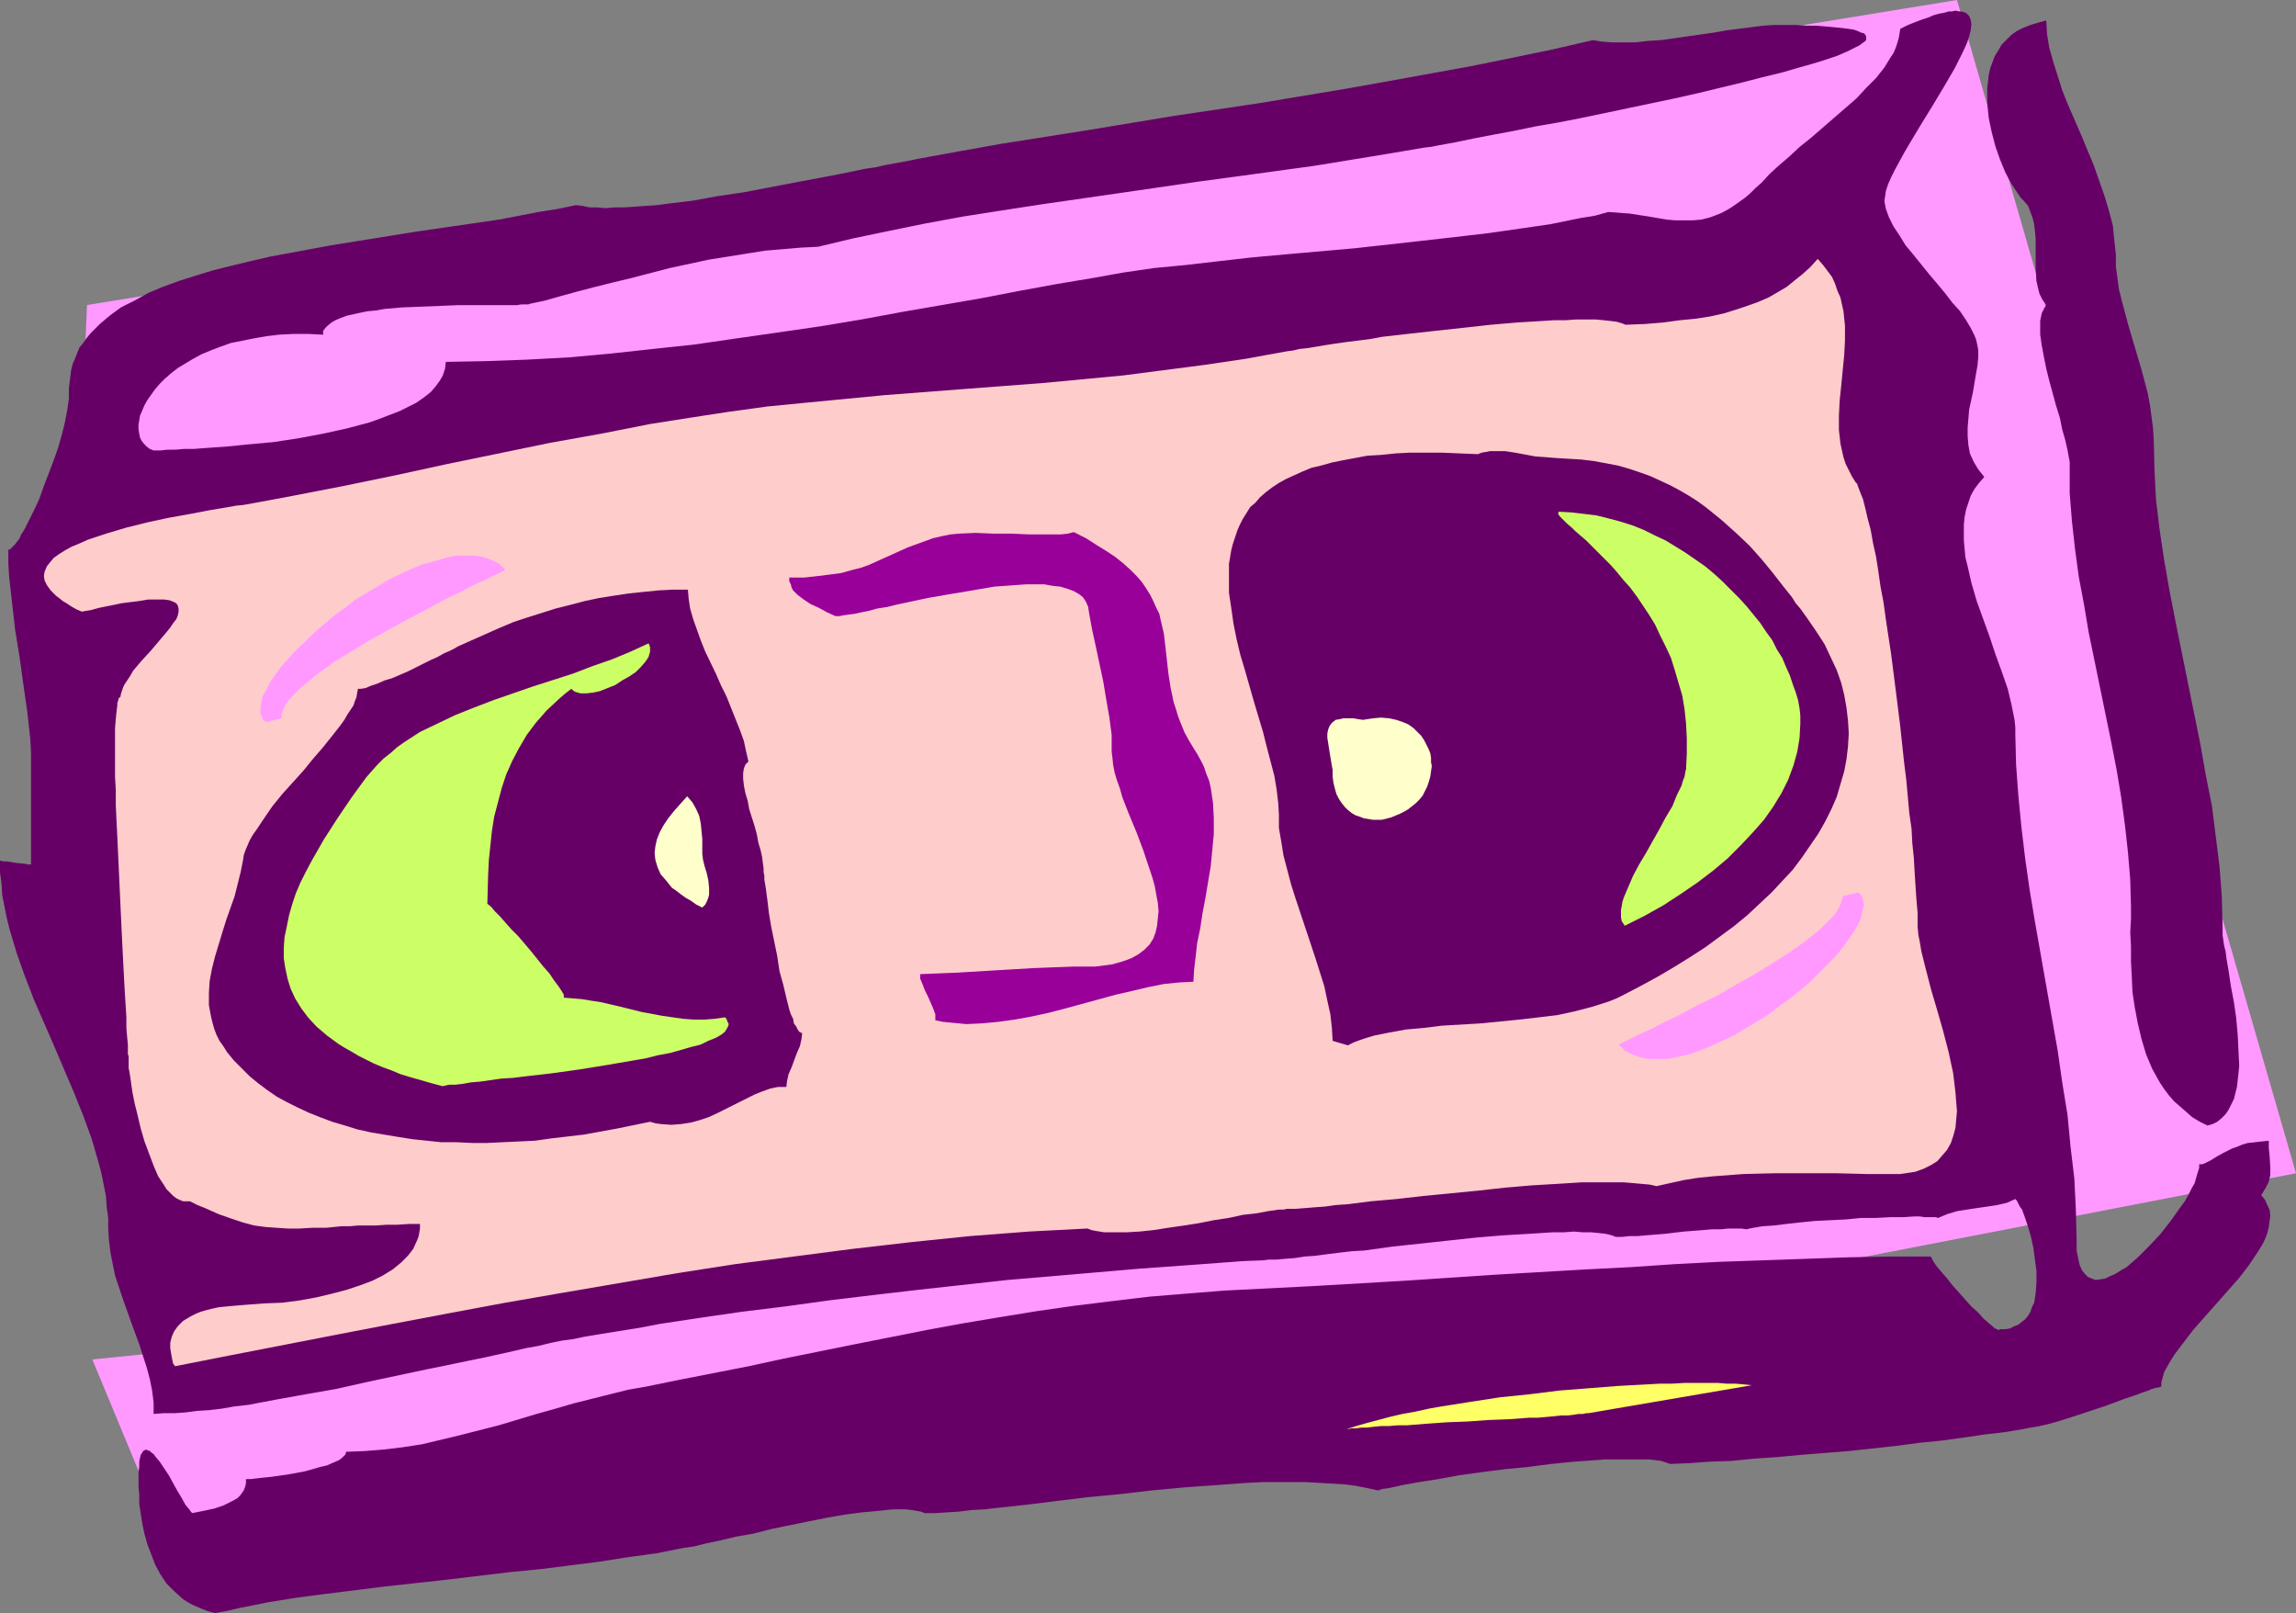
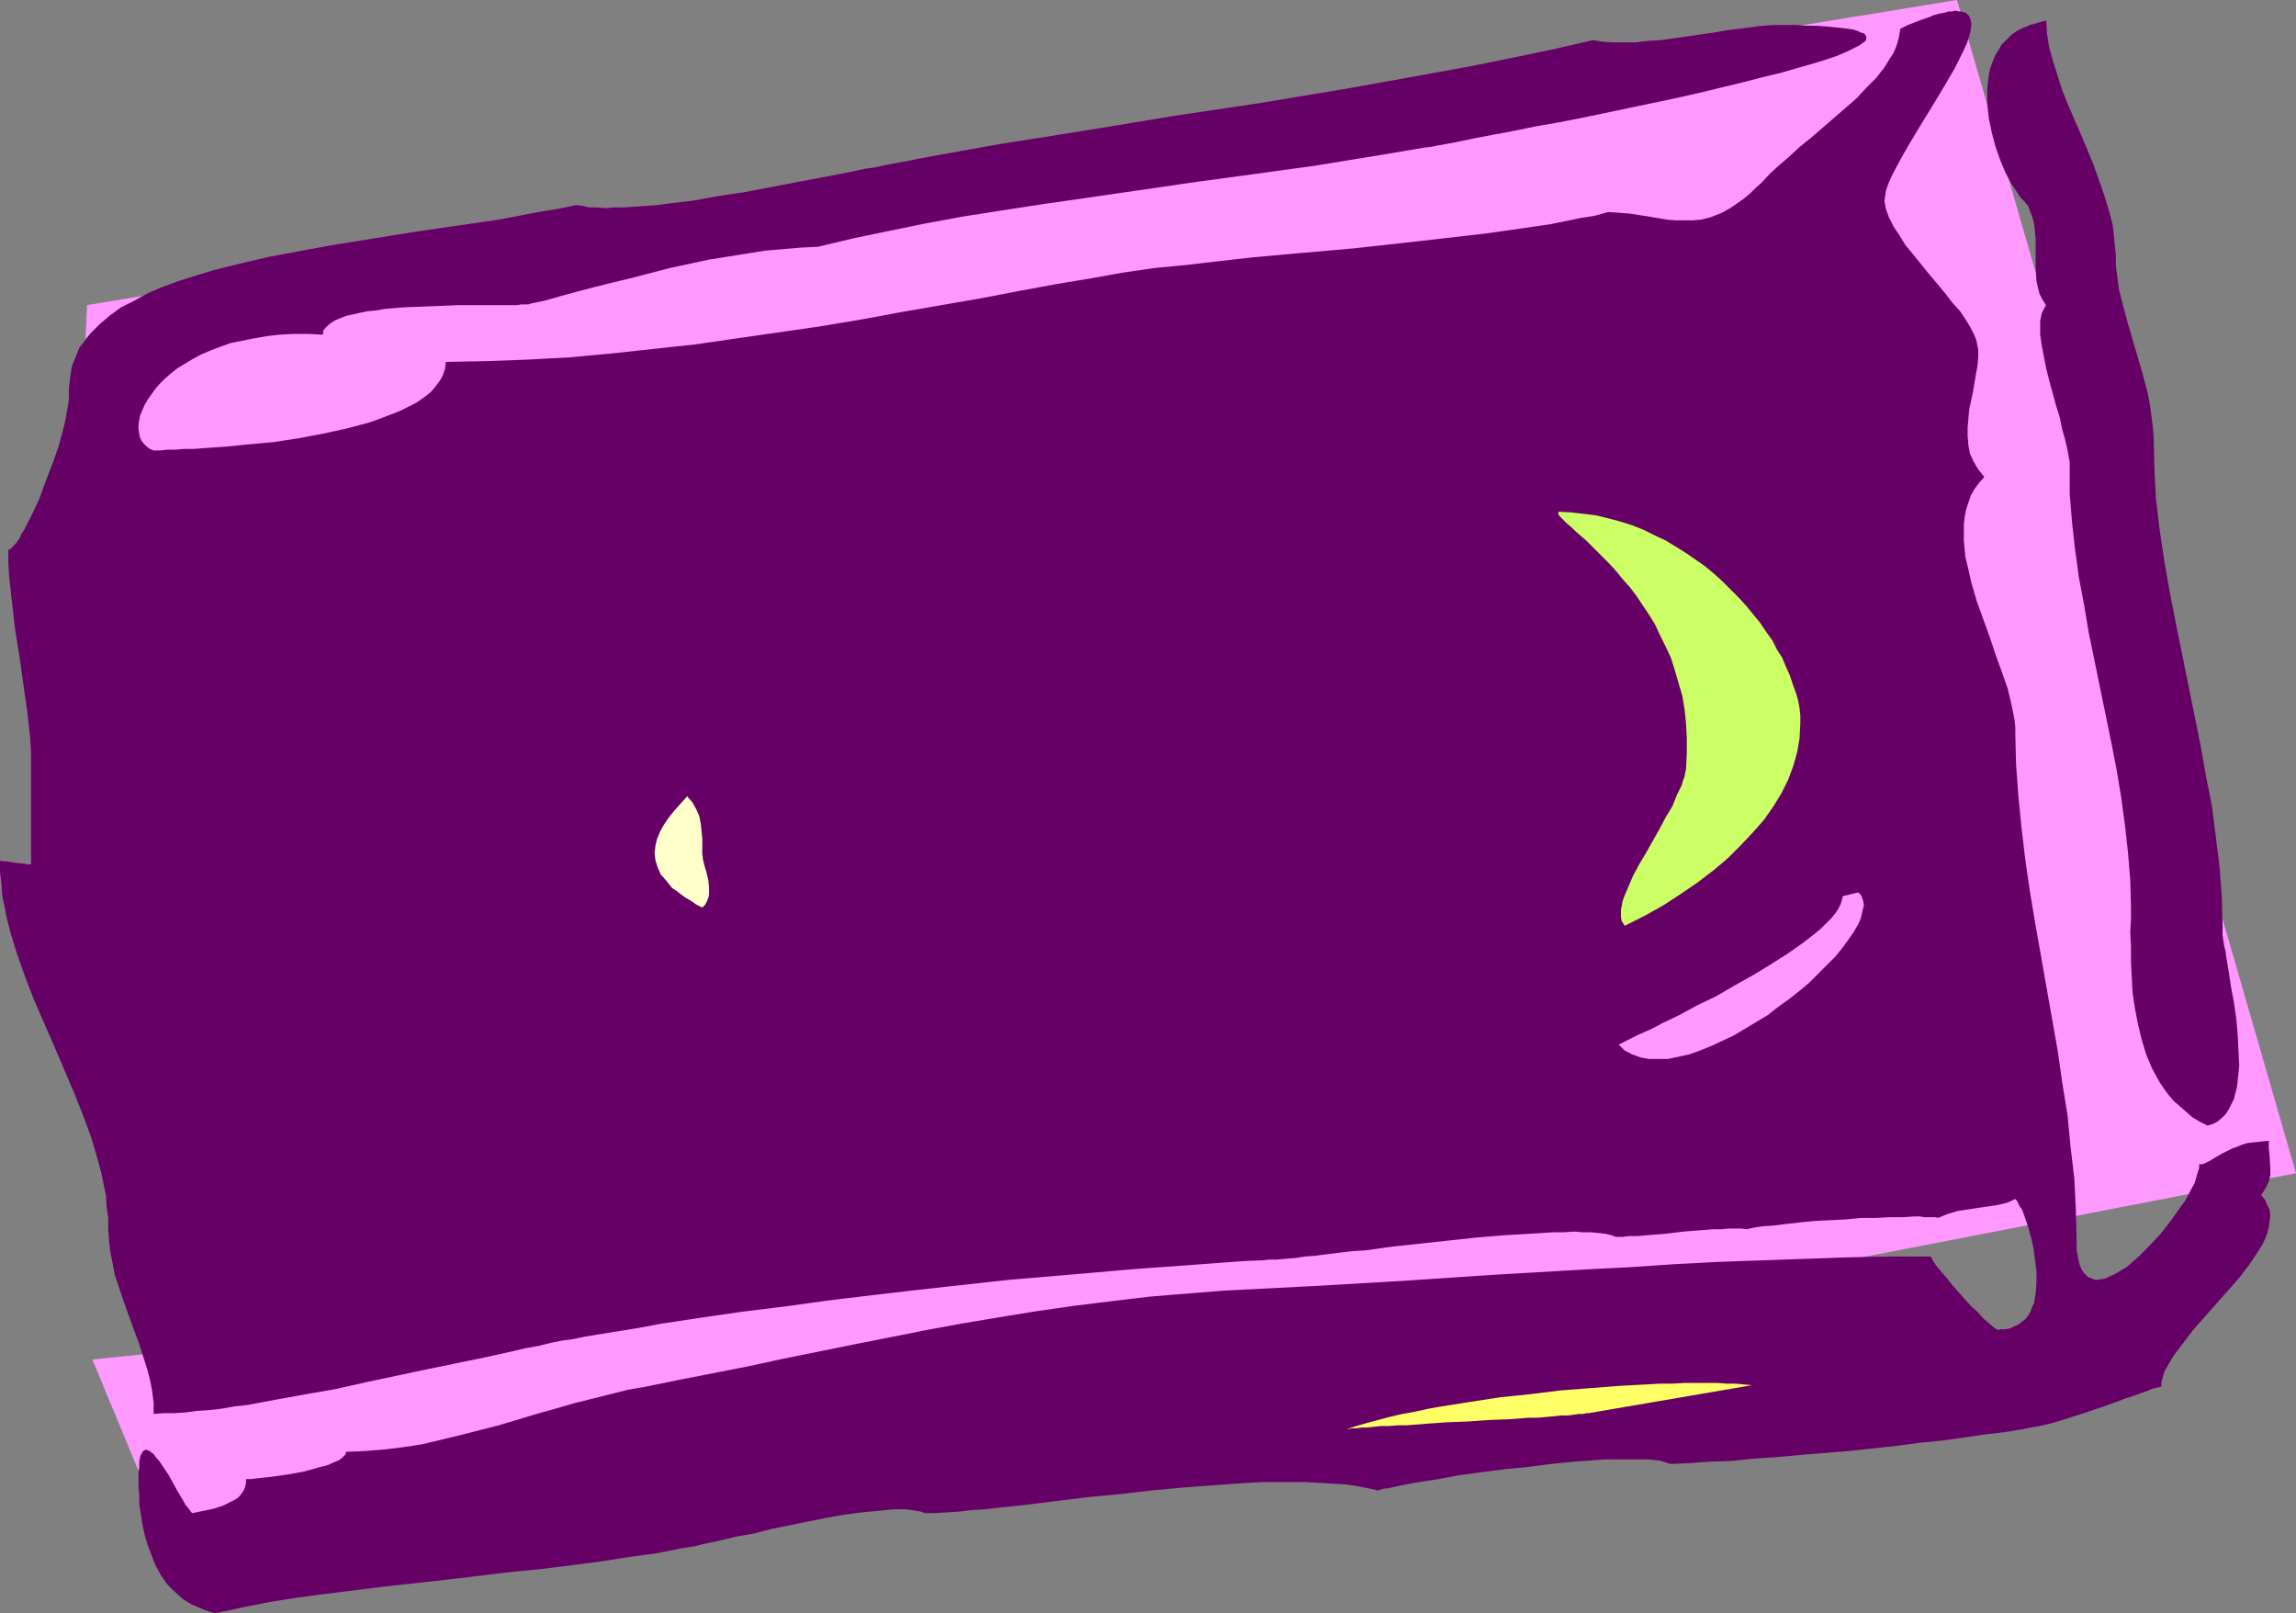
<svg xmlns="http://www.w3.org/2000/svg" xmlns:ns1="http://sodipodi.sourceforge.net/DTD/sodipodi-0.dtd" xmlns:ns2="http://www.inkscape.org/namespaces/inkscape" version="1.0" width="129.724mm" height="91.121mm" id="svg14" ns1:docname="Video Cassette 07.wmf">
  <rect width="100%" height="100%" fill="#808080" stroke="none" />
  <ns1:namedview id="namedview14" pagecolor="#ffffff" bordercolor="#000000" borderopacity="0.25" ns2:showpageshadow="2" ns2:pageopacity="0.0" ns2:pagecheckerboard="0" ns2:deskcolor="#d1d1d1" ns2:document-units="mm" />
  <defs id="defs1">
    <pattern id="WMFhbasepattern" patternUnits="userSpaceOnUse" width="6" height="6" x="0" y="0" />
  </defs>
  <path style="fill:#ff99ff;fill-opacity:1;fill-rule:evenodd;stroke:none" d="M 16.968,103.108 18.584,65.129 417.897,0 490.294,250.497 39.43,337.767 19.715,290.253 433.249,248.234 407.07,56.241 Z" id="path1" />
  <path style="fill:#660066;fill-opacity:1;fill-rule:evenodd;stroke:none" d="m 174.689,52.685 7.434,-1.778 7.757,-1.616 7.918,-1.616 7.918,-1.454 8.242,-1.293 8.403,-1.293 16.806,-2.424 16.645,-2.424 8.403,-1.131 8.242,-1.131 8.242,-1.131 7.918,-1.293 7.918,-1.293 7.595,-1.293 1.454,-0.162 1.616,-0.323 1.778,-0.323 1.778,-0.323 3.878,-0.808 4.202,-0.808 4.363,-0.808 4.686,-0.97 4.686,-0.808 5.01,-0.97 10.019,-2.101 10.019,-2.101 5.01,-1.131 4.686,-1.131 4.686,-1.131 4.363,-1.131 4.04,-0.97 3.878,-1.131 1.778,-0.485 1.616,-0.485 1.616,-0.485 1.454,-0.485 1.454,-0.485 1.131,-0.485 1.131,-0.485 0.97,-0.485 0.97,-0.485 0.646,-0.323 0.646,-0.485 0.485,-0.323 0.323,-0.323 V 8.081 7.757 l -0.162,-0.323 -0.323,-0.323 -0.646,-0.162 -0.646,-0.323 -0.97,-0.323 -1.131,-0.162 -1.293,-0.162 -1.616,-0.162 -1.778,-0.162 -1.939,-0.162 h -2.101 L 383.476,5.333 h -2.747 -1.939 l -2.424,0.162 -2.424,0.323 -2.586,0.323 -2.586,0.323 -2.747,0.485 -5.656,0.808 -5.656,0.808 -2.747,0.162 -2.747,0.323 h -2.424 -2.424 l -2.262,-0.162 -1.939,-0.323 -8.403,1.939 -8.565,1.778 -8.726,1.778 -8.888,1.616 -8.888,1.616 -9.05,1.616 -18.422,3.071 -18.422,2.747 -18.584,3.071 -18.422,2.909 -9.05,1.616 -8.888,1.616 -1.454,0.323 -1.778,0.323 -1.778,0.323 -1.778,0.323 -2.101,0.485 -2.262,0.323 -2.262,0.485 -2.424,0.485 -2.424,0.485 -2.586,0.485 -5.171,0.97 -10.989,2.101 -5.494,0.808 -5.333,0.97 -5.333,0.646 -2.424,0.323 -2.424,0.162 -2.262,0.162 -2.262,0.162 h -2.101 l -1.939,0.162 -1.778,-0.162 h -1.616 l -1.454,-0.323 -1.454,-0.162 -3.878,0.808 -4.04,0.646 -4.202,0.808 -4.202,0.808 -8.888,1.293 -8.888,1.293 -9.05,1.454 -9.05,1.454 -8.726,1.616 -4.363,0.808 -4.202,0.97 -4.04,0.97 -3.878,0.97 -3.717,1.131 -3.555,1.131 -3.555,1.293 -3.07,1.293 -2.909,1.616 -2.909,1.454 -2.424,1.778 -2.101,1.778 -1.939,1.939 -0.808,0.97 -0.808,1.131 -0.808,0.97 -0.97,2.424 -0.485,1.131 -0.323,1.293 -0.162,1.293 -0.162,1.293 -0.162,1.293 v 2.263 l -0.323,2.263 -0.485,2.586 -0.646,2.586 -0.808,2.909 -0.97,2.747 -2.101,5.495 -0.97,2.747 -1.131,2.424 -1.131,2.263 -0.97,1.939 -0.646,0.97 -0.323,0.808 -0.485,0.646 -0.485,0.646 -0.485,0.485 -0.323,0.323 -0.323,0.323 H 1.778 v 2.909 l 0.162,2.747 0.646,5.818 0.646,5.656 0.97,5.98 0.808,5.818 0.808,5.656 0.646,5.818 0.162,2.909 v 2.747 22.787 -1.616 H 5.979 l -0.808,-0.162 -1.778,-0.162 -1.939,-0.323 H 0.808 L 0,183.752 v 2.424 l 0.323,2.586 0.162,2.424 0.485,2.424 0.485,2.424 0.646,2.586 1.454,4.848 1.778,5.01 1.939,5.01 4.363,10.02 4.202,9.858 1.939,4.848 1.778,4.848 1.454,5.01 0.646,2.424 0.485,2.424 0.485,2.424 0.162,2.424 0.323,2.263 v 2.424 l 0.162,2.424 0.323,2.586 0.485,2.424 0.485,2.424 1.616,4.848 1.778,5.01 1.778,4.848 1.616,5.01 0.646,2.424 0.485,2.424 0.323,2.586 v 2.424 l 2.101,-0.162 h 2.262 l 2.424,-0.162 2.424,-0.323 2.586,-0.162 2.747,-0.323 2.747,-0.485 2.909,-0.323 5.979,-1.131 6.302,-1.131 6.464,-1.131 6.464,-1.454 12.928,-2.747 3.232,-0.646 3.07,-0.646 6.302,-1.293 5.818,-1.293 2.747,-0.646 2.747,-0.485 2.586,-0.646 2.424,-0.485 2.424,-0.323 2.262,-0.485 3.878,-0.646 4.04,-0.646 4.04,-0.646 4.202,-0.808 8.565,-1.293 8.888,-1.293 9.211,-1.131 9.373,-1.293 9.373,-1.131 9.696,-1.131 19.069,-2.101 9.534,-0.808 9.373,-0.808 9.373,-0.808 9.05,-0.646 8.726,-0.646 4.363,-0.323 4.202,-0.162 1.293,-0.162 h 1.616 l 1.778,-0.162 2.101,-0.162 2.101,-0.323 2.262,-0.162 2.424,-0.323 2.586,-0.323 2.747,-0.323 2.747,-0.162 5.818,-0.808 11.958,-1.293 5.979,-0.646 5.818,-0.485 2.747,-0.162 2.747,-0.162 2.586,-0.162 2.424,-0.162 h 2.424 l 2.262,-0.162 1.939,0.162 h 1.778 l 1.616,0.162 1.454,0.162 1.293,0.323 0.808,0.323 h 1.454 l 1.454,-0.162 h 1.778 l 1.778,-0.162 4.04,-0.323 4.04,-0.485 4.202,-0.323 1.778,-0.162 h 1.939 l 1.616,-0.162 h 1.454 1.293 l 1.131,0.162 0.646,-0.162 0.808,-0.162 0.97,-0.162 0.97,-0.162 2.424,-0.162 2.586,-0.323 2.909,-0.323 3.232,-0.323 6.626,-0.323 3.232,-0.323 h 3.232 l 3.07,-0.162 h 2.747 l 2.424,-0.162 h 1.131 l 0.97,0.162 h 0.97 0.808 0.646 l 0.485,0.162 1.939,-0.808 2.101,-0.646 2.101,-0.323 2.101,-0.323 2.262,-0.323 2.101,-0.323 2.101,-0.485 1.778,-0.808 0.323,0.323 0.323,0.646 0.323,0.646 0.485,0.646 0.646,1.778 0.646,1.939 0.646,2.263 0.485,2.263 0.323,2.424 0.323,2.424 v 2.424 l -0.162,2.263 -0.323,2.101 -0.485,0.97 -0.323,0.97 -0.485,0.808 -0.646,0.808 -0.646,0.485 -0.808,0.646 -0.808,0.323 -0.97,0.485 -0.97,0.162 h -1.293 v 0.162 h -0.323 l -0.162,-0.162 -0.485,-0.162 -0.323,-0.323 -0.97,-0.808 -1.131,-0.97 -1.131,-1.293 -1.454,-1.293 -1.293,-1.454 -2.747,-3.071 -1.131,-1.454 -1.131,-1.293 -0.97,-1.131 -0.808,-1.131 -0.162,-0.323 -0.162,-0.323 -0.162,-0.323 -0.162,-0.162 h -8.565 l -8.888,0.162 -9.05,0.323 -9.211,0.323 -9.373,0.323 -9.373,0.485 -9.534,0.646 -9.534,0.485 -19.392,1.131 -19.392,1.293 -19.392,1.131 -19.069,0.97 -8.08,0.646 -7.918,0.646 -8.08,0.97 -7.918,0.97 -7.918,1.131 -7.918,1.293 -7.757,1.293 -7.918,1.454 -15.514,3.071 -15.19,3.071 -7.434,1.616 -7.434,1.454 -7.434,1.454 -7.11,1.454 -3.717,0.646 -3.878,0.97 -3.878,0.97 -3.878,0.97 -3.878,1.131 -4.04,1.131 -8.08,2.424 -8.242,2.101 -4.04,0.97 -4.04,0.97 -4.202,0.646 -4.04,0.485 -4.04,0.323 -4.04,0.162 v 0.323 l -0.162,0.323 -0.646,0.646 -0.646,0.485 -1.131,0.485 -1.454,0.646 -1.454,0.323 -1.616,0.485 -1.778,0.485 -3.555,0.646 -3.394,0.485 -1.616,0.162 -1.454,0.162 -1.293,0.162 h -1.131 v 0.808 l -0.162,0.808 -0.323,0.808 -0.323,0.485 -0.485,0.646 -0.485,0.485 -0.808,0.485 -0.646,0.323 -1.616,0.808 -1.939,0.646 -2.262,0.485 -2.424,0.485 -0.323,-0.323 -0.323,-0.485 -0.808,-0.97 -0.808,-1.454 -0.97,-1.616 -1.778,-3.232 -0.97,-1.454 -0.97,-1.454 -0.97,-1.131 -0.323,-0.485 -0.485,-0.323 -0.323,-0.323 -0.485,-0.162 -0.323,-0.162 -0.323,0.162 -0.323,0.162 -0.162,0.323 -0.323,0.485 -0.162,0.646 -0.162,0.808 v 1.131 l -0.162,1.131 v 1.454 1.616 l 0.162,1.778 v 1.939 l 0.323,2.101 0.323,2.101 0.485,2.263 0.646,2.263 0.808,2.101 0.808,2.101 1.131,2.101 1.293,1.939 1.616,1.616 1.778,1.616 0.97,0.646 1.131,0.646 1.131,0.485 1.131,0.485 1.293,0.485 1.293,0.323 2.747,-0.485 2.747,-0.646 5.656,-1.131 5.979,-0.97 6.141,-0.808 6.464,-0.808 6.464,-0.808 13.251,-1.454 13.413,-1.616 6.626,-0.646 6.464,-0.808 6.302,-0.808 6.141,-0.97 5.979,-0.808 5.656,-1.131 1.131,-0.162 1.131,-0.162 1.293,-0.323 1.293,-0.323 1.616,-0.323 1.454,-0.323 3.394,-0.808 3.717,-0.646 3.717,-0.97 7.918,-1.616 4.04,-0.808 3.717,-0.646 3.717,-0.485 3.555,-0.323 1.454,-0.162 1.616,-0.162 h 2.747 l 1.293,0.162 0.97,0.162 0.97,0.162 0.808,0.323 h 2.262 l 2.424,-0.162 2.586,-0.162 2.586,-0.323 2.909,-0.162 2.747,-0.323 3.07,-0.323 3.07,-0.323 6.464,-0.808 6.626,-0.808 6.787,-0.646 6.949,-0.808 6.949,-0.646 6.787,-0.485 6.626,-0.485 3.232,-0.162 h 3.07 6.141 l 2.909,0.162 2.747,0.162 2.747,0.162 2.424,0.323 2.424,0.485 2.262,0.485 0.97,-0.323 1.293,-0.162 1.454,-0.323 1.454,-0.323 1.778,-0.323 1.778,-0.323 2.101,-0.323 2.101,-0.323 4.363,-0.808 4.686,-0.646 5.01,-0.646 5.01,-0.485 5.01,-0.646 4.848,-0.485 4.525,-0.323 2.262,-0.162 h 2.101 1.939 1.778 1.778 1.616 l 1.293,0.162 1.293,0.162 0.97,0.323 0.97,0.323 4.04,-0.162 4.363,-0.323 4.686,-0.162 4.848,-0.485 4.848,-0.323 5.171,-0.485 10.181,-0.808 10.342,-1.131 4.848,-0.646 4.848,-0.485 4.686,-0.646 4.363,-0.646 4.202,-0.485 3.878,-0.646 1.616,-0.323 1.939,-0.323 2.101,-0.485 2.262,-0.646 4.525,-1.454 4.848,-1.616 2.262,-0.808 2.101,-0.808 1.939,-0.646 0.97,-0.323 0.808,-0.323 1.454,-0.485 0.646,-0.323 0.646,-0.162 0.485,-0.162 h 0.485 l 0.162,-0.162 h 0.323 v -0.97 l 0.323,-1.131 0.323,-1.131 0.646,-1.131 0.646,-1.131 0.808,-1.293 0.97,-1.293 0.97,-1.293 2.101,-2.747 2.424,-2.747 5.01,-5.656 2.424,-2.747 2.101,-2.747 0.97,-1.454 0.97,-1.454 0.808,-1.293 0.646,-1.293 0.485,-1.293 0.323,-1.293 0.162,-1.293 0.162,-1.131 -0.162,-1.293 -0.485,-0.97 -0.485,-1.131 -0.808,-0.97 0.485,-0.808 0.485,-0.808 0.646,-1.293 0.323,-1.454 v -1.454 l -0.162,-2.747 -0.162,-1.454 v -1.616 l -1.616,0.162 -1.454,0.162 -1.454,0.162 -1.131,0.323 -1.131,0.485 -0.97,0.323 -1.939,0.97 -1.454,0.808 -1.293,0.808 -1.293,0.646 -0.485,0.162 h -0.646 v 0.808 l -0.323,0.97 -0.323,1.131 -0.323,1.131 -0.646,1.131 -0.646,1.293 -0.808,1.454 -0.97,1.293 -1.939,2.747 -2.262,2.909 -2.424,2.586 -2.424,2.424 -1.131,0.97 -1.293,1.131 -1.131,0.646 -1.293,0.808 -1.131,0.485 -0.97,0.485 -0.97,0.162 -1.131,0.162 -0.808,-0.323 -0.808,-0.323 -0.646,-0.646 -0.646,-0.808 -0.485,-1.131 -0.323,-1.454 -0.323,-1.616 v -0.97 -1.131 l -0.162,-6.626 -0.323,-6.626 -0.808,-6.788 -0.646,-6.788 -1.131,-6.949 -0.97,-6.788 -2.424,-13.737 -2.424,-13.737 -1.131,-6.788 -0.97,-6.788 -0.808,-6.788 -0.646,-6.626 -0.485,-6.626 -0.162,-6.464 v -1.454 l -0.162,-1.616 -0.323,-1.616 -0.323,-1.616 -0.808,-3.394 -1.293,-3.717 -1.293,-3.555 -1.293,-3.879 -2.747,-7.596 -1.131,-3.879 -0.808,-3.555 -0.485,-1.939 -0.162,-1.778 -0.162,-1.778 v -1.616 -1.778 l 0.162,-1.616 0.323,-1.616 0.485,-1.454 0.485,-1.454 0.808,-1.454 0.97,-1.293 1.131,-1.293 -0.646,-0.808 -0.646,-0.808 -0.97,-1.616 -0.808,-1.778 -0.323,-1.778 -0.162,-1.939 v -1.778 l 0.162,-1.939 0.162,-1.939 0.808,-3.717 0.323,-1.939 0.323,-1.939 0.323,-1.778 0.162,-1.778 v -1.616 l -0.323,-1.616 -0.162,-0.646 -0.323,-0.808 -0.808,-1.616 -0.97,-1.616 -1.293,-1.939 -1.616,-1.778 -1.616,-2.101 -1.616,-1.939 -1.778,-2.101 -3.394,-4.202 -1.616,-1.939 -1.293,-2.101 -1.293,-1.939 -0.97,-1.939 -0.646,-1.778 -0.162,-0.808 -0.162,-0.97 0.162,-0.97 0.162,-1.131 0.485,-1.454 0.646,-1.454 0.808,-1.616 0.97,-1.778 0.97,-1.778 1.131,-1.939 2.424,-4.04 2.586,-4.202 2.424,-4.04 1.131,-1.939 1.131,-1.939 0.97,-1.939 0.808,-1.616 0.808,-1.778 0.485,-1.454 0.323,-1.293 0.162,-1.293 -0.162,-0.97 -0.323,-0.808 -0.323,-0.323 -0.323,-0.323 -0.485,-0.162 -0.485,-0.162 h -0.485 l -0.808,-0.162 -0.808,0.162 h -0.646 l -1.131,0.323 -0.97,0.162 -1.131,0.323 -1.131,0.485 -1.454,0.485 -1.293,0.485 -1.616,0.646 -1.616,0.808 -0.162,0.97 -0.162,0.97 -0.323,1.131 -0.323,0.97 -0.485,1.131 -0.646,0.97 -1.293,2.101 -1.778,2.263 -2.101,2.101 -2.101,2.263 -2.424,2.101 -4.848,4.202 -2.424,2.101 -2.424,1.939 -2.262,2.101 -2.262,1.939 -1.939,1.778 -1.616,1.778 -1.293,1.131 -1.131,1.131 -1.131,0.97 -1.131,0.808 -1.131,0.808 -0.97,0.646 -1.131,0.646 -0.97,0.485 -2.101,0.808 -1.939,0.485 -1.778,0.162 h -1.778 -1.939 l -1.939,-0.162 -3.717,-0.646 -2.101,-0.323 -2.101,-0.323 -2.262,-0.162 -2.262,-0.162 -2.909,0.808 -3.07,0.485 -6.302,1.293 -6.626,0.97 -6.787,0.97 -6.949,0.808 -7.11,0.808 -14.544,1.616 -14.706,1.293 -7.11,0.646 -7.11,0.808 -6.949,0.808 -6.787,0.646 -6.626,0.97 -6.302,1.131 -7.757,1.293 -7.918,1.454 -8.403,1.616 -8.403,1.454 -8.403,1.454 -8.726,1.616 -8.726,1.454 -8.888,1.293 -9.05,1.293 -8.888,1.293 -9.05,0.97 -8.888,0.97 -8.888,0.808 -8.888,0.485 -8.888,0.323 -8.565,0.162 -0.162,1.454 -0.485,1.454 -0.646,1.131 -0.97,1.293 -0.97,1.131 -1.454,1.131 -1.616,1.131 -1.616,0.808 -1.939,0.97 -2.101,0.808 -2.101,0.808 -2.262,0.808 -2.424,0.646 -2.424,0.646 -5.171,1.131 -5.171,0.97 -5.333,0.808 -5.333,0.485 -4.848,0.485 -2.424,0.162 -2.262,0.162 -2.101,0.162 h -2.101 l -1.778,0.162 H 35.714 l -1.454,0.162 h -1.454 l -0.808,-0.323 -0.646,-0.485 -0.646,-0.646 -0.485,-0.646 -0.323,-0.646 -0.162,-0.808 -0.162,-0.97 v -0.97 l 0.162,-0.97 0.162,-0.97 0.485,-1.131 0.485,-1.131 0.646,-1.131 0.808,-1.131 0.808,-1.131 0.97,-1.131 1.131,-1.131 1.293,-1.131 1.454,-1.131 1.616,-0.97 1.616,-0.97 1.778,-0.97 1.939,-0.808 2.101,-0.808 2.262,-0.808 2.424,-0.485 2.424,-0.485 2.747,-0.485 2.747,-0.323 3.07,-0.162 h 3.07 l 3.232,0.162 v -0.808 l 0.485,-0.646 0.485,-0.485 0.808,-0.646 0.808,-0.485 1.131,-0.485 1.293,-0.485 1.454,-0.323 1.454,-0.323 1.616,-0.323 1.778,-0.162 1.778,-0.323 3.717,-0.323 8.08,-0.323 3.878,-0.162 h 3.717 3.394 1.616 3.878 l 0.97,-0.162 h 0.808 0.646 l 0.485,-0.162 3.07,-0.646 3.394,-0.97 3.555,-0.97 3.717,-0.97 3.878,-0.97 4.04,-0.97 8.08,-2.101 8.242,-1.778 4.04,-0.646 4.04,-0.646 4.04,-0.646 3.878,-0.323 3.717,-0.323 z" id="path2" />
-   <path style="fill:#ffcccc;fill-opacity:1;fill-rule:evenodd;stroke:none" d="m 404.484,250.659 h -2.909 -3.07 l -6.302,-0.162 h -6.626 -6.626 l -6.626,0.162 -6.464,0.485 -3.232,0.323 -3.07,0.485 -2.909,0.646 -2.909,0.646 -1.454,-0.323 -1.778,-0.162 -1.778,-0.162 -1.939,-0.162 h -2.101 -2.262 -2.262 -2.424 l -2.586,0.162 -2.586,0.162 -5.494,0.323 -5.656,0.485 -5.818,0.646 -11.635,1.131 -5.656,0.646 -5.494,0.485 -2.586,0.323 -2.586,0.323 -2.424,0.162 -2.262,0.323 -2.262,0.162 -1.939,0.162 -2.101,0.162 h -1.778 l -0.808,0.162 h -0.97 l -1.131,0.162 -1.131,0.162 -2.586,0.485 -2.909,0.323 -2.909,0.646 -3.232,0.485 -3.232,0.646 -3.07,0.485 -3.394,0.485 -3.07,0.485 -3.07,0.323 -2.747,0.162 h -2.586 -1.131 -1.131 l -0.97,-0.162 -0.97,-0.162 -0.808,-0.162 -0.808,-0.323 -12.443,0.646 -12.605,0.97 -12.605,1.293 -12.605,1.454 -12.443,1.616 -12.443,1.616 -12.443,1.939 -12.282,2.101 -12.282,2.101 -12.12,2.101 -12.12,2.263 -11.958,2.263 -11.797,2.263 -11.635,2.263 -11.635,2.263 -11.474,2.263 v -0.162 l -0.323,-0.323 -0.162,-0.646 -0.162,-0.808 -0.162,-0.97 -0.162,-0.97 v -1.131 l 0.323,-1.293 0.485,-1.131 0.808,-1.131 0.646,-0.646 0.485,-0.485 0.808,-0.485 0.808,-0.485 0.97,-0.485 1.131,-0.485 1.131,-0.323 1.293,-0.323 1.454,-0.323 1.616,-0.162 1.778,-0.162 1.939,-0.162 4.202,-0.323 4.04,-0.162 3.717,-0.485 3.555,-0.646 3.394,-0.808 3.07,-0.808 2.909,-0.97 2.586,-0.97 2.262,-1.131 2.101,-1.293 1.778,-1.454 1.454,-1.454 1.131,-1.454 0.808,-1.778 0.323,-0.808 0.162,-0.808 0.162,-0.97 v -0.97 h -2.424 l -2.424,0.162 h -2.262 l -2.262,0.162 h -1.939 -1.939 l -1.778,0.162 h -1.778 l -3.232,0.323 h -2.909 l -2.747,0.162 h -2.586 l -2.424,-0.162 -2.262,-0.162 -2.424,-0.323 -2.424,-0.646 -2.424,-0.808 -2.747,-0.97 -1.454,-0.646 -1.454,-0.646 -1.616,-0.646 -1.616,-0.808 h -0.808 -0.646 l -0.808,-0.323 -0.646,-0.323 -0.646,-0.485 -0.646,-0.646 -0.808,-0.808 -0.485,-0.808 -0.646,-0.97 -0.646,-0.97 -0.97,-2.263 -0.97,-2.586 -0.97,-2.586 -0.808,-2.747 -0.646,-2.747 -0.646,-2.586 -0.485,-2.424 -0.323,-2.263 -0.162,-1.131 -0.162,-0.97 -0.162,-0.808 v -0.646 -0.808 -0.485 -0.646 l -0.162,-0.323 v -0.646 -1.454 l -0.162,-1.616 -0.162,-1.939 v -2.263 l -0.162,-2.586 -0.162,-2.586 -0.162,-2.909 -0.162,-3.071 -0.162,-3.232 -0.162,-3.232 -0.323,-6.949 -0.646,-14.06 -0.162,-3.232 -0.162,-3.394 v -3.232 l -0.162,-2.909 v -2.909 -5.172 -2.263 l 0.162,-1.939 0.162,-1.616 0.162,-1.293 v -0.485 l 0.162,-0.485 0.162,-0.646 0.323,-0.162 v 0 l 0.162,-0.808 0.323,-0.97 0.323,-0.808 0.646,-0.97 0.646,-0.97 0.646,-1.131 1.778,-2.101 1.939,-2.101 1.778,-2.101 1.778,-2.101 0.646,-0.808 0.646,-0.97 0.646,-0.808 0.323,-0.808 0.162,-0.808 v -0.646 l -0.162,-0.646 -0.323,-0.485 -0.646,-0.323 -0.808,-0.323 -1.131,-0.162 h -1.616 -0.808 -0.97 l -0.97,0.162 -0.97,0.162 -1.293,0.162 -1.293,0.162 -1.293,0.162 -1.454,0.323 -1.616,0.323 -1.616,0.323 -1.778,0.485 -1.939,0.323 -1.131,-0.485 -1.131,-0.646 -0.97,-0.646 -0.808,-0.485 -0.808,-0.646 -0.646,-0.485 -1.131,-1.131 -0.808,-1.131 -0.485,-0.97 -0.162,-0.97 0.162,-0.97 0.485,-1.131 0.646,-0.808 0.808,-0.97 1.131,-0.808 1.293,-0.808 1.454,-0.808 1.616,-0.646 1.778,-0.808 1.939,-0.646 1.939,-0.646 4.363,-1.293 4.525,-1.131 4.525,-0.97 4.525,-0.808 4.202,-0.808 1.939,-0.323 1.939,-0.323 1.778,-0.323 1.616,-0.162 5.333,-0.97 5.171,-0.97 10.827,-2.101 10.989,-2.263 11.15,-2.424 10.989,-2.263 10.989,-2.263 10.827,-1.939 10.666,-2.101 8.242,-1.293 8.403,-1.293 8.242,-1.131 8.242,-0.808 16.806,-1.616 16.806,-1.293 16.968,-1.293 8.565,-0.808 8.565,-0.808 8.726,-1.131 8.726,-1.131 8.726,-1.293 8.888,-1.616 1.293,-0.162 1.293,-0.323 1.616,-0.162 1.939,-0.323 1.939,-0.323 2.101,-0.323 2.262,-0.323 2.586,-0.323 2.586,-0.323 2.586,-0.485 5.656,-0.646 5.818,-0.646 5.979,-0.646 5.818,-0.646 5.656,-0.485 2.747,-0.162 2.586,-0.162 2.586,-0.162 h 2.424 l 2.262,-0.162 h 4.04 l 1.778,0.162 1.454,0.162 1.293,0.162 1.131,0.323 0.808,0.323 4.202,-0.162 3.878,-0.323 3.555,-0.485 3.394,-0.323 3.07,-0.485 2.909,-0.646 2.586,-0.808 2.424,-0.808 2.262,-0.808 2.262,-0.97 1.939,-1.131 1.939,-1.131 1.778,-1.454 1.616,-1.293 1.616,-1.454 1.616,-1.778 1.131,1.293 0.97,1.293 0.97,1.293 0.646,1.454 0.485,1.454 0.646,1.454 0.323,1.454 0.323,1.454 0.323,3.071 v 3.232 l -0.162,3.071 -0.646,6.626 -0.323,3.071 -0.162,3.232 v 3.071 l 0.323,2.909 0.323,1.454 0.323,1.454 0.485,1.454 0.646,1.293 0.646,1.293 0.808,1.293 0.323,0.323 0.162,0.485 0.485,1.293 0.646,1.616 0.485,1.939 0.485,2.101 0.646,2.424 0.485,2.747 0.646,2.909 0.485,3.071 0.485,3.394 0.646,3.394 0.485,3.555 1.131,7.434 0.97,7.596 0.97,7.757 0.808,7.596 0.485,3.879 0.323,3.555 0.323,3.555 0.485,3.394 0.162,3.071 0.323,3.071 0.162,2.909 0.162,2.586 0.162,2.424 0.162,2.101 0.162,1.778 v 1.454 1.454 l 0.162,1.778 0.323,1.616 0.323,1.939 0.485,1.939 0.485,1.939 1.131,4.364 1.293,4.363 1.293,4.525 1.131,4.363 0.97,4.525 0.485,4.04 0.162,2.101 0.162,1.939 -0.162,1.778 -0.162,1.778 -0.485,1.778 -0.485,1.454 -0.808,1.454 -0.97,1.131 -1.131,1.293 -1.293,0.808 -1.616,0.808 -1.778,0.646 -2.101,0.323 -1.131,0.162 z" id="path3" />
  <path style="fill:#660066;fill-opacity:1;fill-rule:evenodd;stroke:none" d="m 332.088,97.775 -1.939,-0.162 -2.262,-0.162 -4.363,-0.808 -2.101,-0.323 h -2.262 -0.97 l -0.808,0.162 -0.97,0.162 -0.808,0.323 -3.878,-0.162 -3.717,-0.162 h -3.555 -3.394 l -3.07,0.162 -3.07,0.323 -2.909,0.162 -2.586,0.485 -2.586,0.485 -2.424,0.485 -2.262,0.646 -2.101,0.485 -1.939,0.808 -1.778,0.808 -1.778,0.808 -1.454,0.808 -1.454,0.97 -1.293,0.97 -1.293,1.131 -0.97,1.131 -1.131,0.97 -0.808,1.293 -0.808,1.293 -0.646,1.293 -0.485,1.131 -0.485,1.454 -0.485,1.454 -0.323,1.293 -0.485,2.909 v 3.071 3.071 l 0.485,3.232 0.485,3.394 0.646,3.232 0.808,3.394 0.97,3.232 1.939,6.788 1.939,6.464 0.808,3.232 0.808,3.071 0.808,3.071 0.485,2.909 0.323,2.747 0.162,2.586 v 2.909 l 0.485,2.747 0.485,3.071 0.808,3.071 0.808,3.071 0.97,3.071 2.101,6.303 2.101,6.303 0.97,3.071 0.97,3.071 0.646,3.071 0.646,2.909 0.323,2.909 0.162,2.747 3.232,0.97 1.293,-0.646 1.293,-0.485 1.454,-0.485 1.616,-0.485 3.232,-0.646 3.555,-0.646 3.717,-0.323 3.878,-0.485 8.242,-0.485 8.242,-0.808 4.202,-0.485 4.04,-0.485 3.717,-0.808 3.717,-0.97 3.555,-1.131 1.616,-0.646 1.616,-0.808 3.717,-1.939 3.555,-1.939 3.555,-2.101 3.394,-2.101 3.232,-2.101 3.07,-2.263 3.07,-2.263 2.747,-2.263 2.586,-2.424 2.586,-2.424 2.262,-2.424 2.262,-2.424 1.939,-2.586 1.778,-2.586 1.778,-2.586 1.454,-2.586 1.293,-2.586 1.131,-2.586 0.808,-2.747 0.808,-2.747 0.485,-2.586 0.323,-2.747 0.162,-2.747 -0.162,-2.747 -0.323,-2.747 -0.485,-2.747 -0.646,-2.586 -0.97,-2.747 -1.293,-2.747 -1.293,-2.747 -1.778,-2.747 -1.778,-2.586 -1.616,-2.263 -0.97,-1.131 -0.808,-1.293 -1.939,-2.424 -2.262,-2.909 -2.262,-2.747 -2.586,-2.909 -2.909,-2.747 -3.07,-2.747 -3.394,-2.747 -1.778,-1.293 -1.778,-1.131 -1.939,-1.131 -2.101,-1.131 -2.101,-0.97 -2.101,-0.97 -2.262,-0.808 -2.424,-0.808 -2.262,-0.646 -2.586,-0.485 -2.586,-0.485 -2.747,-0.323 -2.747,-0.162 z" id="path4" />
  <path style="fill:#660066;fill-opacity:1;fill-rule:evenodd;stroke:none" d="m 159.822,162.581 -0.485,-2.101 -0.485,-2.263 -0.808,-2.263 -0.97,-2.424 -1.939,-4.848 -1.131,-2.263 -1.131,-2.586 -2.262,-4.687 -0.97,-2.424 -0.808,-2.263 -0.808,-2.263 -0.646,-2.263 -0.323,-2.101 -0.162,-1.939 h -3.232 l -3.07,0.162 -3.232,0.323 -3.07,0.323 -3.232,0.485 -3.07,0.485 -3.07,0.646 -3.07,0.808 -3.232,0.808 -3.07,0.97 -3.07,0.97 -2.909,0.97 -3.07,1.293 -2.909,1.293 -5.818,2.586 -0.808,0.485 -0.97,0.485 -1.131,0.485 -1.454,0.808 -1.454,0.646 -1.616,0.808 -3.232,1.616 -3.394,1.454 -1.616,0.485 -1.454,0.646 -1.454,0.485 -1.131,0.485 -0.97,0.162 h -0.646 l -0.162,0.808 -0.162,0.97 -0.323,0.808 -0.323,0.97 -0.646,0.97 -0.646,0.97 -0.646,1.131 -0.808,1.131 -1.778,2.263 -1.939,2.424 -0.97,1.131 -1.131,1.293 -2.101,2.586 -4.525,5.01 -2.101,2.586 -1.778,2.586 -1.616,2.424 -0.808,1.131 -0.646,1.131 -0.485,1.131 -0.485,1.131 -0.323,0.97 -0.162,1.131 -0.485,2.424 -0.646,2.586 -0.646,2.586 -1.778,5.01 -0.808,2.586 -1.616,5.333 -0.646,2.586 -0.485,2.586 -0.162,2.586 v 2.586 l 0.485,2.586 0.323,1.293 0.323,1.131 0.485,1.293 0.646,1.293 0.808,1.131 0.808,1.293 1.454,1.778 1.616,1.616 1.778,1.778 1.778,1.454 1.939,1.454 2.101,1.454 2.101,1.131 2.262,1.131 2.424,1.131 2.424,0.97 2.586,0.97 2.747,0.808 2.586,0.808 2.909,0.646 2.909,0.485 2.909,0.485 3.07,0.485 3.07,0.323 3.07,0.323 h 3.232 l 3.394,0.162 h 3.232 l 3.232,-0.162 3.555,-0.162 3.394,-0.162 3.394,-0.485 6.949,-0.808 7.11,-1.293 7.11,-1.454 1.131,0.323 1.131,0.162 2.262,0.162 2.101,-0.162 2.101,-0.323 1.778,-0.485 1.939,-0.646 1.778,-0.808 1.616,-0.808 3.232,-1.616 1.616,-0.808 1.616,-0.808 1.616,-0.646 1.778,-0.646 1.616,-0.323 h 1.778 l 0.162,-1.293 0.323,-1.454 0.646,-1.454 1.131,-3.071 0.646,-1.454 0.323,-1.454 0.162,-1.293 -0.323,-0.162 -0.323,-0.162 -0.323,-0.485 -0.323,-0.646 -0.485,-0.646 -0.162,-0.97 -0.485,-0.97 -0.323,-0.97 -0.646,-2.586 -0.646,-2.747 -0.808,-2.909 -0.485,-3.232 -1.293,-6.303 -0.485,-2.909 -0.323,-2.747 -0.162,-1.131 -0.162,-1.293 -0.162,-0.97 -0.162,-0.97 v -0.808 l -0.162,-0.808 v -0.485 -0.323 l -0.162,-1.131 -0.162,-1.293 -0.323,-1.454 -0.485,-1.616 -0.323,-1.778 -0.485,-1.778 -1.131,-3.555 -0.323,-1.778 -0.485,-1.616 -0.323,-1.616 -0.162,-1.454 v -1.293 l 0.162,-0.97 0.323,-0.808 0.323,-0.323 z" id="path5" />
  <path style="fill:#660066;fill-opacity:1;fill-rule:evenodd;stroke:none" d="m 459.913,93.734 -0.162,-2.424 -0.323,-2.424 -0.323,-2.424 -0.485,-2.586 -1.293,-4.848 -2.909,-9.858 -1.293,-4.848 -0.646,-2.586 -0.323,-2.424 -0.323,-2.424 v -2.424 l -0.323,-3.071 -0.323,-3.232 -0.808,-3.071 -0.97,-3.232 -1.131,-3.232 -1.131,-3.232 -2.747,-6.626 -2.747,-6.303 -1.293,-3.232 -0.97,-3.071 -0.97,-3.071 -0.808,-2.909 -0.485,-2.909 -0.162,-2.909 -1.778,0.485 -1.616,0.485 -1.616,0.646 -1.293,0.646 -1.131,0.808 -1.131,1.131 -0.97,0.97 -0.646,1.131 -0.808,1.293 -0.485,1.293 -0.485,1.293 -0.323,1.454 -0.162,1.454 -0.162,1.454 v 1.454 1.616 l 0.323,3.232 0.646,3.071 0.808,3.071 0.97,2.747 1.131,2.747 1.293,2.424 0.646,0.97 0.646,0.97 0.646,0.97 0.646,0.646 0.97,1.131 0.485,1.293 0.485,1.293 0.323,1.293 0.162,1.454 0.162,1.616 v 6.141 l 0.162,2.909 0.323,1.454 0.323,1.293 0.646,1.293 0.808,1.131 -0.323,0.485 -0.323,0.646 -0.323,0.646 -0.162,0.808 -0.162,0.808 v 0.97 1.939 l 0.323,2.263 0.485,2.586 0.485,2.424 0.646,2.586 1.454,5.333 0.808,2.586 0.485,2.424 0.646,2.263 0.485,2.101 0.323,1.778 0.162,0.808 v 0.808 5.98 l 0.485,5.98 0.646,5.818 0.808,5.98 1.131,5.98 0.97,5.818 4.848,23.595 1.131,5.818 0.97,5.818 0.808,5.98 0.646,5.818 0.485,5.818 0.162,5.818 v 2.586 l -0.162,2.909 0.162,2.909 v 3.232 l 0.162,3.232 0.162,3.394 0.485,3.232 0.646,3.394 0.808,3.394 0.97,3.232 1.293,3.071 0.808,1.454 0.808,1.454 0.97,1.454 0.97,1.293 1.131,1.293 1.293,1.131 1.293,1.131 1.293,1.131 1.616,0.97 1.616,0.808 1.131,-0.323 0.97,-0.485 0.97,-0.808 0.808,-0.808 0.646,-0.97 0.485,-0.97 0.646,-1.293 0.323,-1.293 0.323,-1.293 0.162,-1.454 0.162,-1.454 0.162,-1.616 -0.162,-3.232 -0.162,-3.394 -0.323,-3.555 -0.485,-3.394 -0.646,-3.394 -0.485,-3.232 -0.485,-2.909 -0.162,-1.293 -0.323,-1.293 -0.162,-1.131 -0.162,-1.131 v -0.97 -0.808 l -0.162,-6.303 -0.485,-6.464 -0.808,-6.464 -0.808,-6.464 -1.293,-6.464 -1.131,-6.464 -5.333,-26.343 -1.293,-6.626 -1.131,-6.464 -0.97,-6.464 -0.808,-6.626 -0.323,-6.464 z" id="path6" />
  <path style="fill:#ccff66;fill-opacity:1;fill-rule:evenodd;stroke:none" d="m 384.446,154.5 -0.162,3.071 -0.485,2.909 -0.808,2.909 -1.131,3.071 -1.454,2.909 -1.778,2.909 -1.939,2.747 -2.424,2.747 -2.586,2.747 -2.747,2.747 -3.07,2.586 -3.394,2.586 -3.555,2.424 -3.717,2.424 -4.04,2.263 -4.202,2.101 -0.323,-0.485 -0.323,-0.485 -0.162,-0.808 v -0.646 -0.97 l 0.162,-0.808 0.162,-0.97 0.323,-0.97 0.97,-2.263 0.97,-2.263 1.293,-2.424 1.454,-2.424 2.909,-5.172 1.293,-2.424 1.454,-2.424 0.97,-2.424 0.97,-1.939 0.323,-1.131 0.323,-0.808 0.162,-0.97 0.162,-0.646 0.162,-3.394 v -3.232 l -0.162,-3.071 -0.323,-3.071 -0.485,-2.909 -0.808,-2.747 -0.808,-2.747 -0.808,-2.586 -1.131,-2.424 -1.131,-2.263 -1.131,-2.424 -1.293,-2.101 -1.293,-1.939 -1.293,-1.939 -1.454,-1.939 -1.454,-1.616 -1.454,-1.778 -1.293,-1.454 -1.454,-1.454 -1.293,-1.293 -1.293,-1.293 -1.131,-1.131 -1.131,-0.97 -1.131,-0.97 -0.808,-0.808 -0.97,-0.808 -0.646,-0.646 -0.485,-0.485 -0.485,-0.485 -0.323,-0.485 v -0.162 l 0.162,-0.323 2.747,0.162 2.747,0.323 2.586,0.323 2.586,0.646 2.424,0.646 2.586,0.808 2.424,0.97 2.262,1.131 2.424,1.131 2.101,1.293 2.101,1.293 2.101,1.454 2.101,1.454 1.939,1.616 1.778,1.616 1.778,1.778 1.778,1.778 1.616,1.778 1.454,1.778 1.454,1.778 1.293,1.939 1.293,1.778 0.97,1.939 1.131,1.778 0.808,1.939 0.808,1.778 0.646,1.939 0.646,1.778 0.485,1.616 0.323,1.778 0.162,1.616 z" id="path7" />
-   <path style="fill:#ffffcc;fill-opacity:1;fill-rule:evenodd;stroke:none" d="m 305.747,163.55 -0.162,1.131 -0.162,1.131 -0.323,1.131 -0.323,0.97 -0.485,0.97 -0.485,0.97 -0.646,0.808 -0.808,0.808 -0.808,0.646 -0.808,0.646 -0.808,0.485 -0.97,0.485 -1.939,0.808 -1.939,0.485 h -1.939 l -0.97,-0.162 -0.97,-0.162 -0.808,-0.323 -0.97,-0.323 -0.808,-0.485 -0.808,-0.646 -0.646,-0.646 -0.646,-0.808 -0.646,-0.97 -0.485,-0.97 -0.323,-1.131 -0.323,-1.293 -0.162,-1.293 v -1.454 l -0.162,-0.808 -0.162,-0.97 -0.323,-1.939 -0.323,-2.101 -0.162,-0.97 v -0.97 l 0.162,-0.808 0.323,-0.808 0.485,-0.646 0.808,-0.646 0.97,-0.162 0.646,-0.162 h 1.293 0.97 l 0.808,0.162 1.131,0.162 2.101,-0.323 1.778,-0.162 1.778,0.162 1.454,0.323 1.454,0.485 1.131,0.485 1.131,0.808 0.808,0.808 0.808,0.808 0.646,0.97 0.485,0.97 0.485,0.97 0.323,0.808 0.162,0.97 v 0.97 z" id="path8" />
-   <path style="fill:#990099;fill-opacity:1;fill-rule:evenodd;stroke:none" d="m 229.31,113.612 -1.293,0.323 -1.454,0.162 h -1.616 -1.616 -3.555 l -3.717,-0.162 h -3.878 l -3.878,-0.162 -3.555,0.162 -1.778,0.162 -1.616,0.323 -2.101,0.485 -1.778,0.646 -1.778,0.646 -1.778,0.646 -6.464,2.909 -1.778,0.808 -1.778,0.646 -1.939,0.485 -2.262,0.646 -2.424,0.323 -2.586,0.323 -2.909,0.323 h -1.616 -1.616 v 0.808 l 0.323,0.646 0.162,0.646 0.323,0.646 0.485,0.485 0.485,0.485 1.293,0.97 1.454,0.97 1.778,0.808 1.778,0.97 1.778,0.808 h 0.808 l 0.808,-0.162 1.131,-0.162 1.293,-0.162 1.454,-0.323 1.616,-0.323 1.778,-0.485 2.101,-0.323 1.939,-0.485 2.262,-0.485 4.525,-0.97 4.686,-0.808 4.848,-0.808 4.686,-0.808 2.262,-0.162 2.262,-0.162 2.262,-0.162 h 1.939 1.939 l 1.778,0.323 1.616,0.162 1.616,0.485 1.293,0.485 1.131,0.646 0.808,0.646 0.646,0.97 0.485,1.131 0.162,1.131 0.646,3.555 0.808,3.717 1.616,7.596 0.646,3.879 0.646,3.717 0.485,3.717 v 3.555 l 0.162,1.293 0.162,1.616 0.323,1.616 0.485,1.616 0.646,1.778 0.485,1.778 1.454,3.717 1.616,3.879 1.454,3.879 1.293,3.879 0.646,1.939 0.485,1.778 0.323,1.778 0.323,1.778 0.162,1.778 -0.162,1.454 -0.162,1.616 -0.323,1.454 -0.485,1.293 -0.808,1.293 -1.131,1.131 -1.293,0.97 -1.454,0.808 -1.778,0.646 -1.131,0.323 -1.131,0.323 -1.131,0.162 -1.293,0.162 -1.293,0.162 h -1.454 -3.07 l -4.363,0.162 -4.202,0.162 -8.242,0.485 -8.08,0.485 -4.04,0.162 -3.878,0.162 v 0.97 l 0.485,1.131 0.485,1.293 0.646,1.293 1.131,2.586 0.485,1.293 v 1.293 l 1.616,0.323 1.616,0.162 3.394,0.323 3.394,-0.162 3.394,-0.323 3.555,-0.485 3.555,-0.646 3.717,-0.808 3.717,-0.97 3.555,-0.97 3.555,-0.97 3.555,-0.97 3.555,-0.808 3.394,-0.808 3.232,-0.646 3.232,-0.323 3.07,-0.162 0.162,-2.586 0.323,-2.747 0.323,-2.909 0.646,-3.071 0.485,-3.232 0.646,-3.394 1.131,-6.788 0.323,-3.394 0.323,-3.394 v -3.394 l -0.162,-3.232 -0.485,-3.232 -0.323,-1.454 -0.646,-1.616 -0.485,-1.454 -0.646,-1.293 -0.808,-1.454 -0.808,-1.293 -0.97,-1.616 -0.97,-1.778 -0.646,-1.616 -0.646,-1.616 -0.485,-1.616 -0.485,-1.454 -0.646,-3.071 -0.485,-3.071 -0.323,-2.909 -0.323,-2.909 -0.323,-2.747 -0.646,-2.747 -0.323,-1.454 -0.646,-1.293 -0.646,-1.454 -0.646,-1.293 -0.808,-1.293 -0.97,-1.454 -1.131,-1.293 -1.293,-1.293 -1.616,-1.454 -1.616,-1.293 -1.939,-1.293 -2.101,-1.293 -2.262,-1.454 z" id="path9" />
  <path style="fill:#ffffcc;fill-opacity:1;fill-rule:evenodd;stroke:none" d="m 149.965,182.297 0.162,1.293 0.323,1.293 0.485,1.616 0.323,1.454 0.162,1.616 v 1.454 l -0.162,0.646 -0.323,0.808 -0.323,0.646 -0.646,0.646 -1.293,-0.646 -1.131,-0.808 -1.131,-0.646 -1.131,-0.808 -0.808,-0.646 -0.97,-0.646 -1.293,-1.616 -1.131,-1.293 -0.646,-1.454 -0.485,-1.616 -0.162,-1.454 0.162,-1.454 0.323,-1.454 0.646,-1.616 0.808,-1.454 0.97,-1.454 1.293,-1.616 1.293,-1.454 1.454,-1.616 1.131,1.293 0.808,1.454 0.646,1.454 0.323,1.616 0.162,1.616 0.162,1.616 z" id="path10" />
-   <path style="fill:#ccff66;fill-opacity:1;fill-rule:evenodd;stroke:none" d="m 104.07,192.963 0.808,0.646 0.808,0.97 1.131,1.131 1.131,1.293 1.293,1.454 1.454,1.454 2.747,3.232 2.586,3.232 1.293,1.454 0.97,1.454 0.97,1.293 0.646,0.97 0.485,0.808 v 0.485 0.162 l 1.939,0.162 1.939,0.162 1.939,0.323 2.101,0.323 4.202,0.97 4.525,1.131 4.363,0.808 2.262,0.323 2.262,0.323 2.262,0.162 h 2.262 l 2.101,-0.162 2.262,-0.323 0.323,0.323 0.162,0.485 0.162,0.323 0.162,0.323 -0.162,0.485 -0.162,0.323 -0.485,0.808 -0.808,0.646 -1.131,0.646 -1.616,0.646 -1.616,0.808 -1.939,0.485 -2.262,0.646 -2.262,0.646 -2.586,0.485 -2.586,0.646 -2.747,0.485 -5.656,0.97 -5.979,0.97 -5.818,0.808 -2.747,0.323 -2.909,0.323 -2.586,0.323 -2.586,0.162 -2.262,0.323 -2.262,0.323 -1.939,0.162 -1.778,0.323 -1.454,0.162 h -1.293 l -0.808,0.162 -0.646,0.162 -2.424,-0.646 -2.262,-0.646 -2.262,-0.646 -2.101,-0.646 -1.939,-0.808 -1.778,-0.646 -1.939,-0.808 -1.616,-0.808 -1.616,-0.808 -1.616,-0.97 -1.454,-0.808 -1.293,-0.808 -2.424,-1.778 -2.262,-1.939 -1.778,-1.939 -1.454,-1.939 -1.293,-2.101 -0.97,-2.101 -0.646,-2.101 -0.485,-2.263 -0.323,-2.101 v -2.263 l 0.162,-2.263 0.485,-2.263 0.485,-2.424 0.646,-2.263 0.808,-2.424 0.97,-2.263 1.131,-2.263 1.293,-2.424 2.586,-4.525 2.909,-4.525 3.07,-4.525 3.07,-4.202 1.131,-1.293 1.293,-1.454 1.293,-1.293 1.454,-1.131 1.454,-1.293 1.616,-1.131 3.232,-2.101 3.717,-1.778 3.717,-1.778 4.04,-1.616 4.202,-1.616 8.403,-2.909 8.565,-2.747 4.202,-1.616 4.202,-1.454 3.878,-1.616 3.878,-1.778 0.162,0.323 0.162,0.485 v 0.485 0.485 l -0.323,1.131 -0.646,0.97 -0.97,1.131 -1.131,1.131 -1.454,0.97 -1.454,0.808 -1.454,0.97 -1.616,0.646 -1.616,0.646 -1.454,0.323 -1.454,0.162 h -1.293 l -1.131,-0.323 -0.485,-0.323 -0.323,-0.323 -1.454,1.131 -1.293,1.131 -2.586,2.424 -2.262,2.586 -1.939,2.586 -1.616,2.747 -1.454,2.747 -1.293,2.909 -0.97,2.909 -0.808,3.071 -0.808,3.071 -0.485,3.071 -0.323,3.071 -0.323,3.071 -0.162,3.232 z" id="path11" />
-   <path style="fill:#ff99ff;fill-opacity:1;fill-rule:evenodd;stroke:none" d="m 107.949,121.693 -1.293,-1.293 -1.616,-0.808 -1.778,-0.646 -1.778,-0.323 H 99.384 97.283 l -2.101,0.485 -2.262,0.646 -2.424,0.646 -2.424,0.97 -2.424,1.131 -2.424,1.131 -2.424,1.454 -2.424,1.454 -2.424,1.454 -2.262,1.778 -2.262,1.616 -2.101,1.778 -2.101,1.778 -1.939,1.939 -1.939,1.778 -1.616,1.778 -1.616,1.778 -1.293,1.778 -1.131,1.616 -0.808,1.616 -0.808,1.454 -0.323,1.454 -0.162,1.293 v 0.97 l 0.323,0.485 0.162,0.646 0.323,0.323 0.485,0.323 3.232,-0.808 v -0.808 l 0.323,-0.97 0.485,-0.97 0.646,-0.97 0.808,-0.97 0.97,-0.97 1.131,-1.131 1.293,-0.97 1.293,-1.131 1.454,-1.131 1.616,-1.131 1.616,-1.131 3.717,-2.263 3.717,-2.263 7.918,-4.364 4.04,-2.101 3.878,-2.101 3.717,-1.778 1.778,-0.97 1.616,-0.808 1.616,-0.646 1.454,-0.808 1.454,-0.646 z" id="path12" />
  <path style="fill:#ff99ff;fill-opacity:1;fill-rule:evenodd;stroke:none" d="m 345.662,223.023 1.293,1.293 1.616,0.808 1.778,0.646 1.778,0.323 h 1.939 2.101 l 2.262,-0.485 2.262,-0.485 2.262,-0.808 2.424,-0.97 2.424,-1.131 2.424,-1.131 2.424,-1.454 2.424,-1.454 2.424,-1.454 2.262,-1.778 2.262,-1.616 2.262,-1.778 2.101,-1.778 1.939,-1.939 1.778,-1.778 1.778,-1.778 1.454,-1.778 1.293,-1.778 1.131,-1.616 0.97,-1.616 0.646,-1.454 0.323,-1.454 0.323,-1.293 -0.162,-0.97 -0.162,-0.485 -0.162,-0.485 -0.323,-0.485 -0.485,-0.323 -3.232,0.808 -0.162,0.808 -0.323,0.97 -0.485,0.97 -0.646,0.97 -0.808,0.97 -0.97,0.97 -1.131,1.131 -1.131,0.97 -1.454,1.131 -1.454,1.131 -1.616,1.131 -1.616,1.131 -3.555,2.263 -3.717,2.263 -4.04,2.263 -3.878,2.263 -4.04,1.939 -3.878,2.101 -3.717,1.778 -1.778,0.97 -1.778,0.808 -1.454,0.646 -1.616,0.808 -1.293,0.646 z" id="path13" />
  <path style="fill:#ffff66;fill-opacity:1;fill-rule:evenodd;stroke:none" d="m 374.104,295.748 -1.616,-0.162 -1.778,-0.162 h -1.939 l -1.939,-0.162 h -2.262 -2.424 -2.424 l -2.747,0.162 h -2.586 l -2.909,0.162 -5.979,0.323 -6.141,0.485 -6.302,0.485 -6.464,0.808 -6.302,0.646 -6.302,0.97 -6.141,0.97 -2.747,0.485 -2.909,0.646 -2.747,0.485 -2.747,0.646 -2.424,0.646 -2.424,0.646 -2.262,0.646 -1.939,0.646 h 0.323 l 0.646,-0.162 h 0.97 l 1.131,-0.162 h 1.131 l 1.454,-0.162 1.616,-0.162 h 1.616 l 1.939,-0.162 h 1.939 l 4.04,-0.323 4.525,-0.323 4.363,-0.162 4.525,-0.323 4.363,-0.162 4.202,-0.323 h 1.939 l 1.778,-0.162 1.778,-0.162 1.454,-0.162 h 1.454 l 1.293,-0.162 0.97,-0.162 h 0.97 l 0.646,-0.162 h 0.485 z" id="path14" />
</svg>